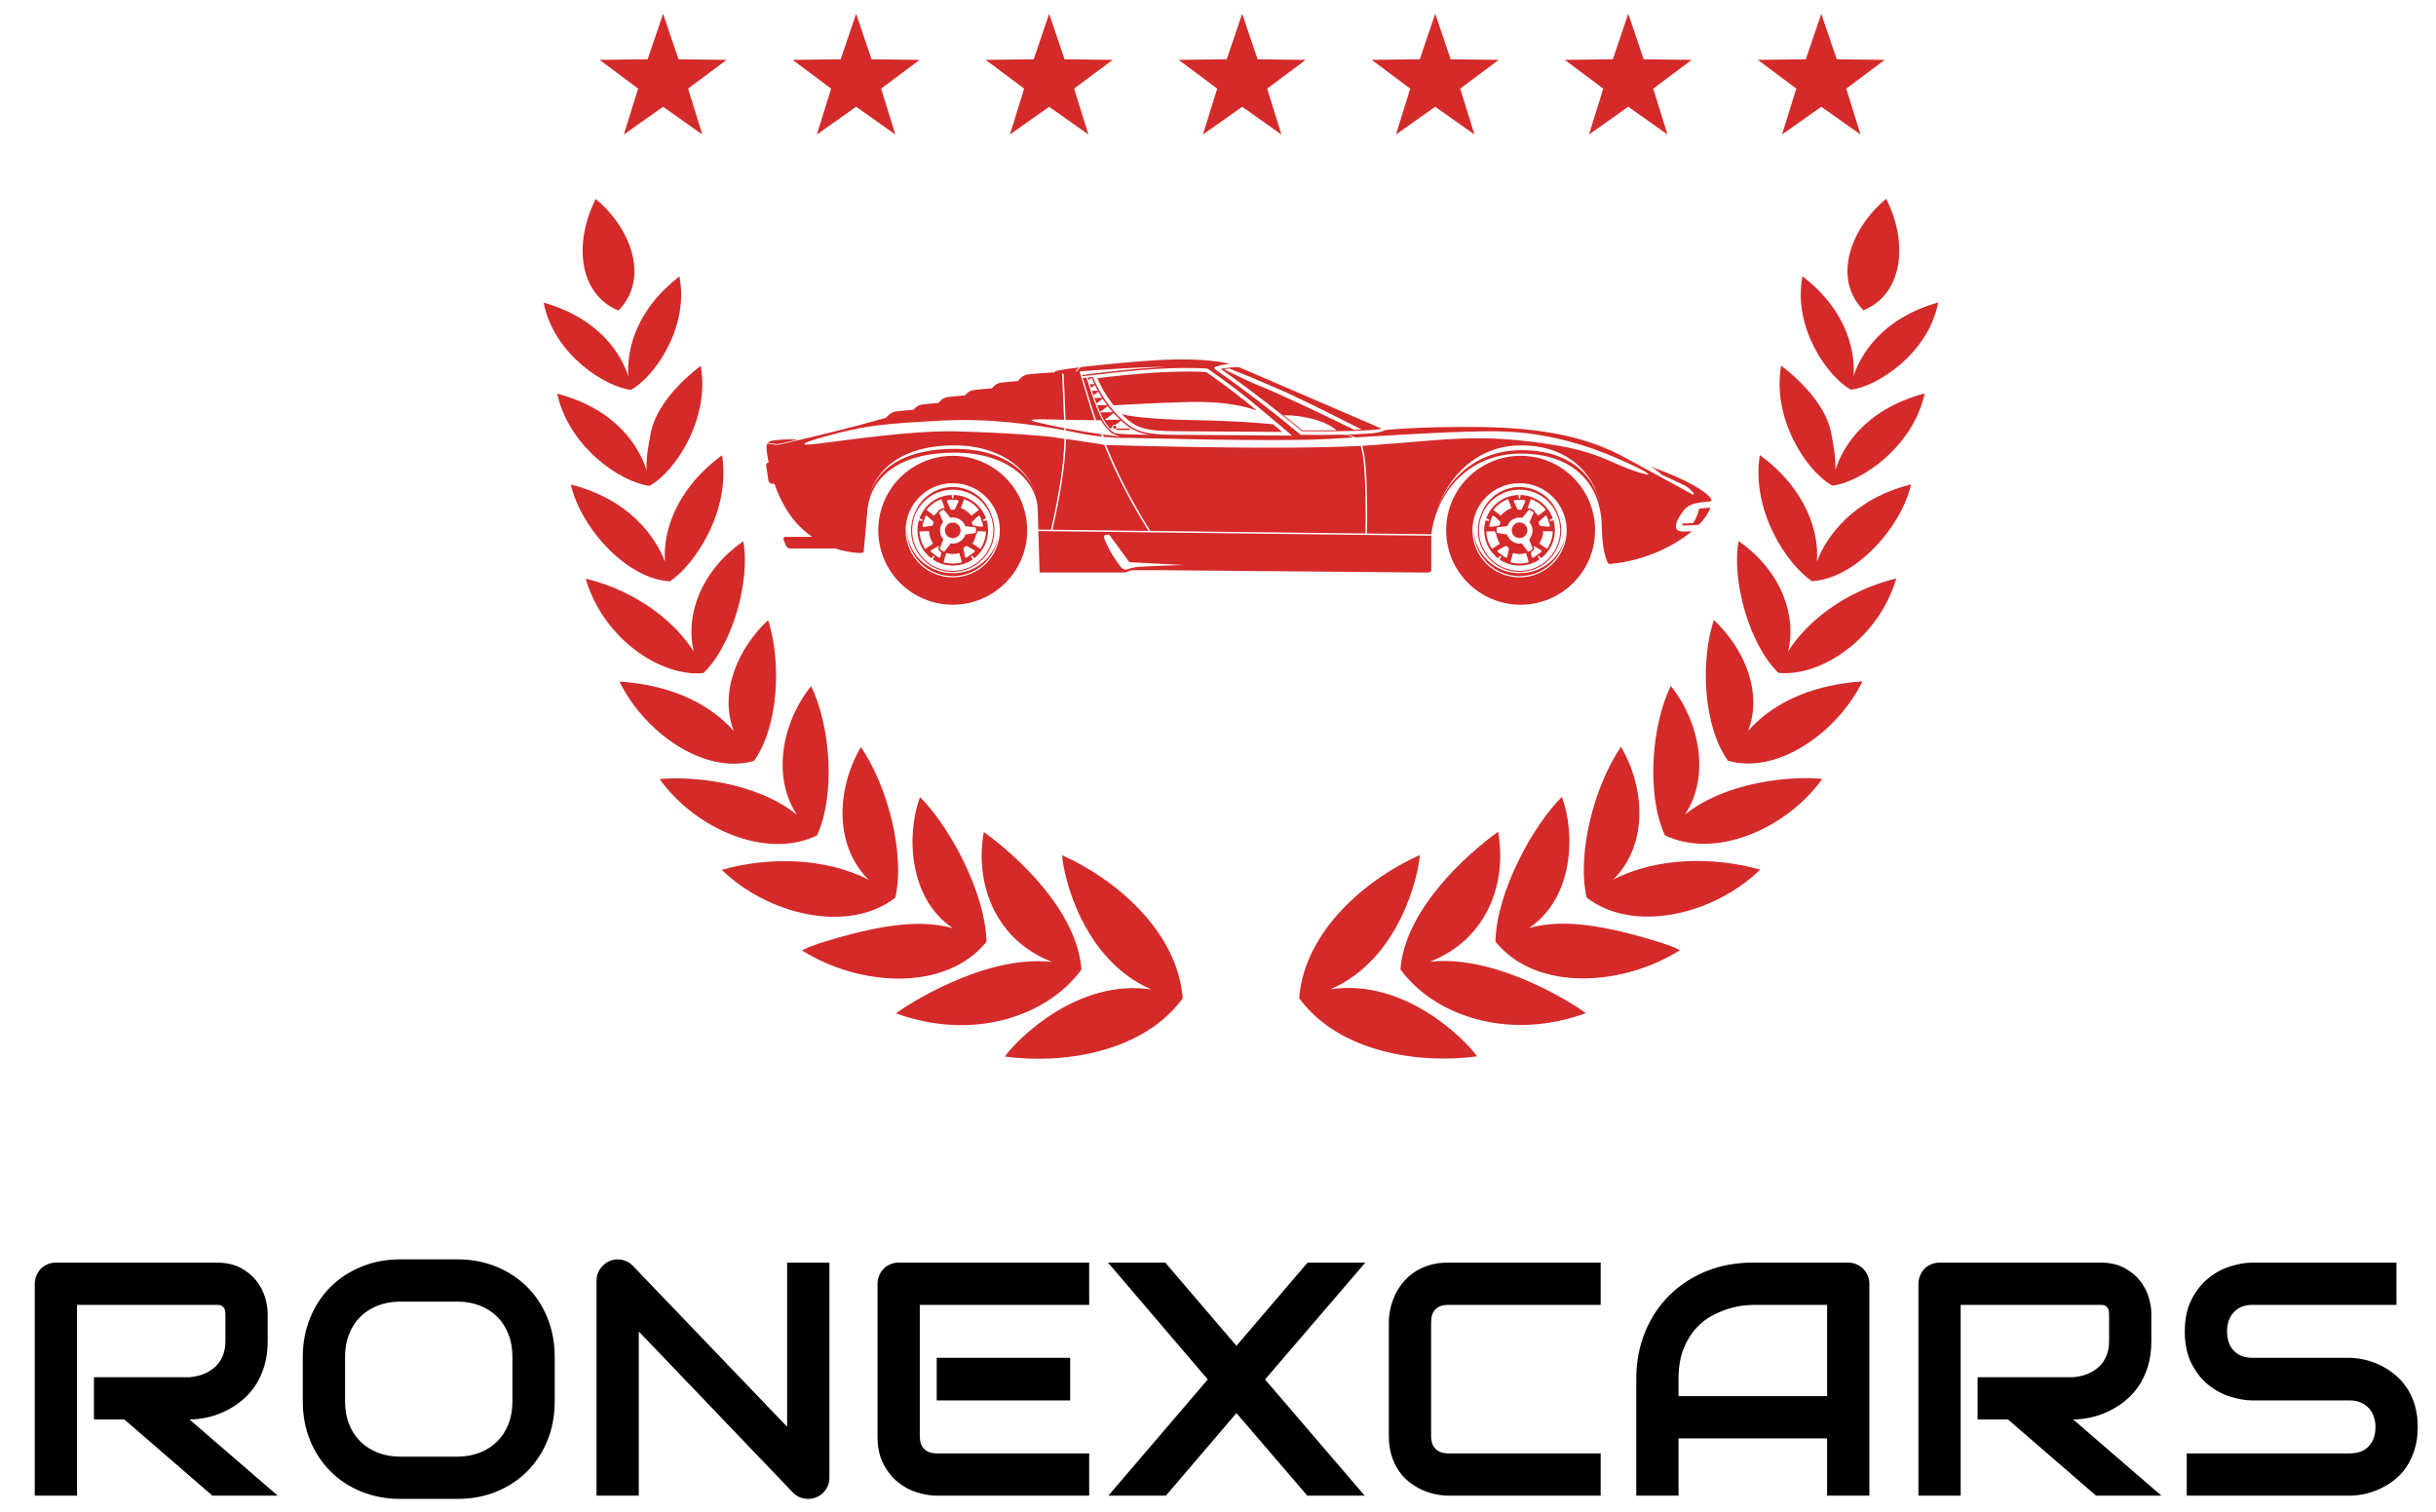
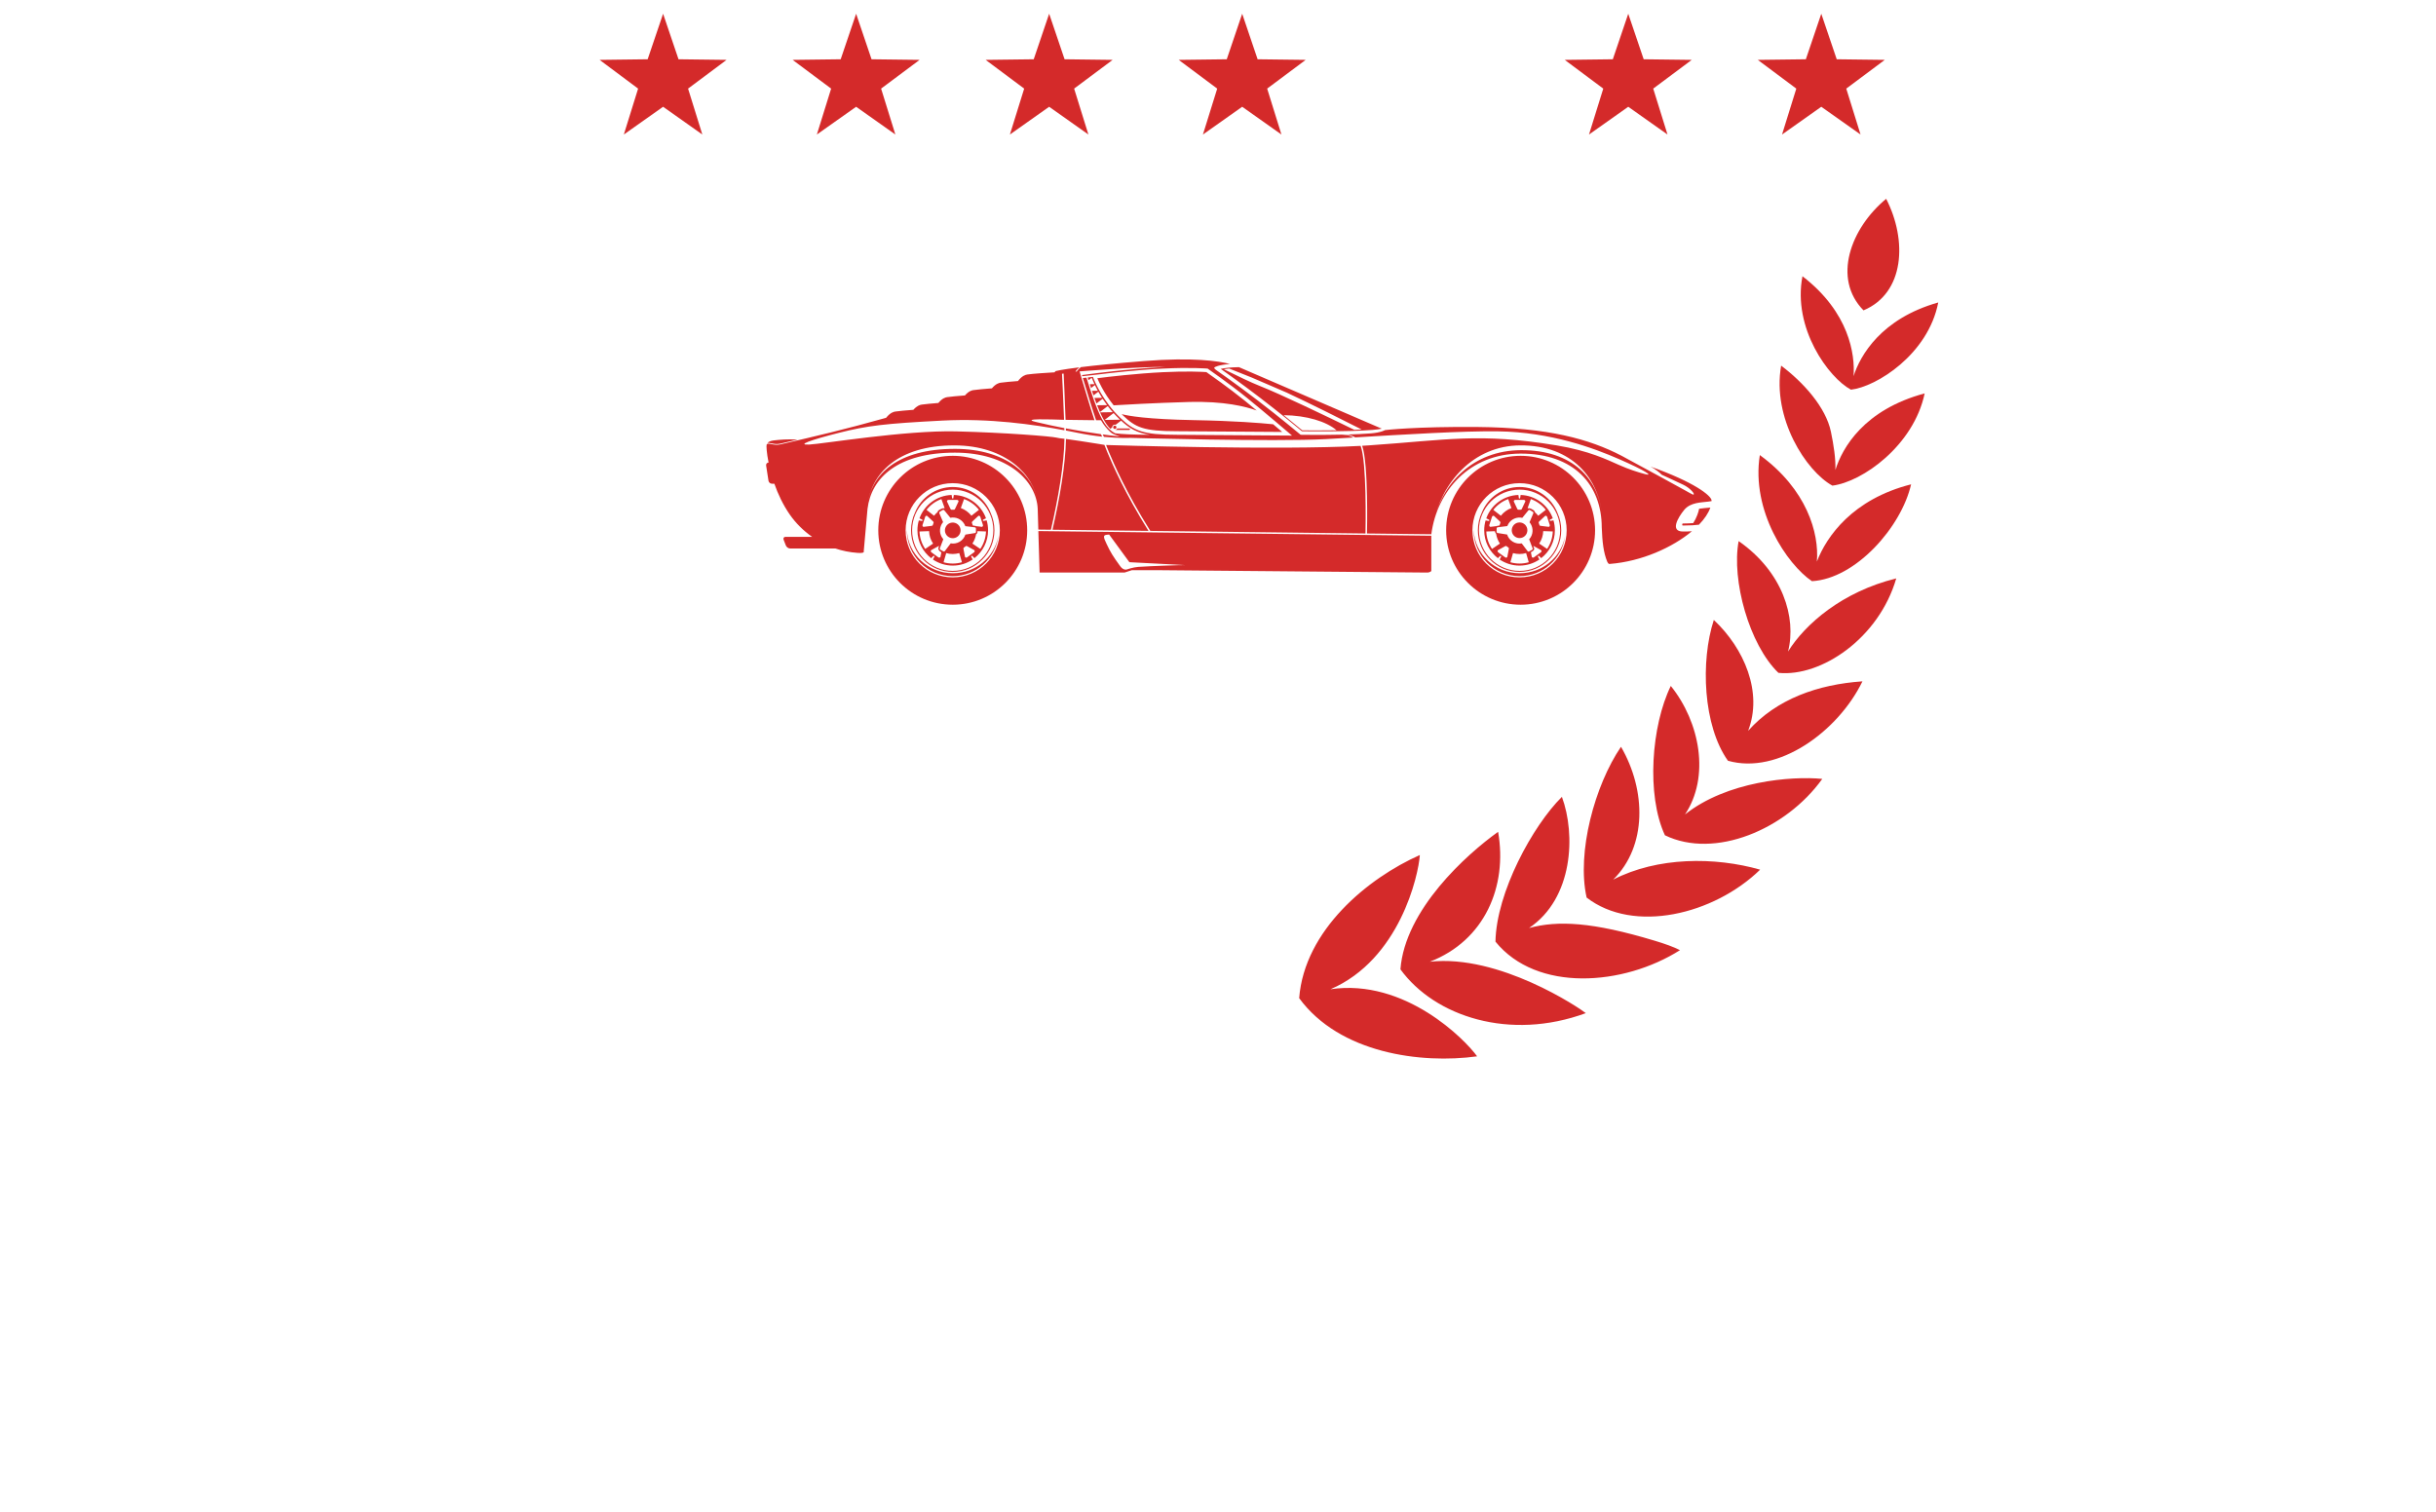
<svg xmlns="http://www.w3.org/2000/svg" viewBox="63.07 170.973 336.626 208.966">
  <g transform="matrix(1, 0, 0, 1, 58.483, 342.41)" opacity="1">
-     <path transform="translate(6,35.28)rotate(0)" d="M35.58-25.11L35.58-21.38L35.58-21.38Q35.58-19.38 35.08-17.81L35.08-17.81L35.08-17.81Q34.59-16.24 33.75-15.04L33.75-15.04L33.75-15.04Q32.91-13.84 31.80-12.98L31.80-12.98L31.80-12.98Q30.70-12.13 29.50-11.58L29.50-11.58L29.50-11.58Q28.30-11.03 27.08-10.78L27.08-10.78L27.08-10.78Q25.85-10.53 24.77-10.53L24.77-10.53L36.97 0L27.94 0L15.77-10.53L11.57-10.53L11.57-16.37L24.77-16.37L24.77-16.37Q25.88-16.46 26.78-16.83L26.78-16.83L26.78-16.83Q27.69-17.21 28.36-17.83L28.36-17.83L28.36-17.83Q29.02-18.46 29.38-19.35L29.38-19.35L29.38-19.35Q29.74-20.24 29.74-21.38L29.74-21.38L29.74-25.07L29.74-25.07Q29.74-25.56 29.61-25.82L29.61-25.82L29.61-25.82Q29.49-26.08 29.30-26.20L29.30-26.20L29.30-26.20Q29.11-26.32 28.90-26.35L28.90-26.35L28.90-26.35Q28.68-26.37 28.50-26.37L28.50-26.37L9.23-26.37L9.23 0L3.39 0L3.39-29.27L3.39-29.27Q3.39-29.87 3.62-30.41L3.62-30.41L3.62-30.41Q3.84-30.95 4.23-31.36L4.23-31.36L4.23-31.36Q4.63-31.76 5.17-31.98L5.17-31.98L5.17-31.98Q5.71-32.21 6.33-32.21L6.33-32.21L28.50-32.21L28.50-32.21Q30.46-32.21 31.80-31.50L31.80-31.50L31.80-31.50Q33.15-30.79 33.99-29.73L33.99-29.73L33.99-29.73Q34.84-28.66 35.21-27.42L35.21-27.42L35.21-27.42Q35.58-26.19 35.58-25.11L35.58-25.11ZM75.24-19.18L75.24-13.03L75.24-13.03Q75.24-10.08 74.23-7.61L74.23-7.61L74.23-7.61Q73.22-5.14 71.43-3.35L71.43-3.35L71.43-3.35Q69.63-1.55 67.17-0.55L67.17-0.55L67.17-0.55Q64.71 0.45 61.81 0.45L61.81 0.45L53.91 0.45L53.91 0.45Q51.01 0.45 48.54-0.55L48.54-0.55L48.54-0.55Q46.07-1.55 44.27-3.35L44.27-3.35L44.27-3.35Q42.47-5.14 41.45-7.61L41.45-7.61L41.45-7.61Q40.43-10.08 40.43-13.03L40.43-13.03L40.43-19.18L40.43-19.18Q40.43-22.10 41.45-24.58L41.45-24.58L41.45-24.58Q42.47-27.07 44.27-28.85L44.27-28.85L44.27-28.85Q46.07-30.64 48.54-31.65L48.54-31.65L48.54-31.65Q51.01-32.66 53.91-32.66L53.91-32.66L61.81-32.66L61.81-32.66Q64.71-32.66 67.17-31.65L67.17-31.65L67.17-31.65Q69.63-30.64 71.43-28.85L71.43-28.85L71.43-28.85Q73.22-27.07 74.23-24.58L74.23-24.58L74.23-24.58Q75.24-22.10 75.24-19.18L75.24-19.18ZM69.40-13.03L69.40-19.18L69.40-19.18Q69.40-20.91 68.85-22.31L68.85-22.31L68.85-22.31Q68.30-23.72 67.30-24.72L67.30-24.72L67.30-24.72Q66.30-25.72 64.90-26.27L64.90-26.27L64.90-26.27Q63.50-26.82 61.81-26.82L61.81-26.82L53.91-26.82L53.91-26.82Q52.20-26.82 50.80-26.27L50.80-26.27L50.80-26.27Q49.39-25.72 48.38-24.72L48.38-24.72L48.38-24.72Q47.37-23.72 46.82-22.31L46.82-22.31L46.82-22.31Q46.27-20.91 46.27-19.18L46.27-19.18L46.27-13.03L46.27-13.03Q46.27-11.30 46.82-9.89L46.82-9.89L46.82-9.89Q47.37-8.49 48.38-7.49L48.38-7.49L48.38-7.49Q49.39-6.49 50.80-5.94L50.80-5.94L50.80-5.94Q52.20-5.39 53.91-5.39L53.91-5.39L61.77-5.39L61.77-5.39Q63.47-5.39 64.88-5.94L64.88-5.94L64.88-5.94Q66.28-6.49 67.29-7.49L67.29-7.49L67.29-7.49Q68.30-8.49 68.85-9.89L68.85-9.89L68.85-9.89Q69.40-11.30 69.40-13.03L69.40-13.03ZM113.20-32.21L113.20-2.49L113.20-2.49Q113.20-1.86 112.97-1.33L112.97-1.33L112.97-1.33Q112.73-0.79 112.34-0.39L112.34-0.39L112.34-0.39Q111.95 0 111.41 0.22L111.41 0.22L111.41 0.22Q110.87 0.45 110.26 0.45L110.26 0.45L110.26 0.45Q109.72 0.45 109.17 0.25L109.17 0.25L109.17 0.25Q108.62 0.04 108.19-0.40L108.19-0.40L86.86-22.69L86.86 0L81.02 0L81.02-29.72L81.02-29.72Q81.02-30.61 81.52-31.34L81.52-31.34L81.52-31.34Q82.03-32.07 82.81-32.43L82.81-32.43L82.81-32.43Q83.64-32.77 84.52-32.60L84.52-32.60L84.52-32.60Q85.40-32.43 86.03-31.78L86.03-31.78L107.36-9.52L107.36-32.21L113.20-32.21ZM146.47-19.05L146.47-13.16L128.03-13.16L128.03-19.05L146.47-19.05ZM149.10-5.84L149.10 0L128.03 0L128.03 0Q126.81 0 125.38-0.43L125.38-0.43L125.38-0.43Q123.94-0.85 122.72-1.83L122.72-1.83L122.72-1.83Q121.49-2.81 120.67-4.37L120.67-4.37L120.67-4.37Q119.85-5.93 119.85-8.20L119.85-8.20L119.85-29.27L119.85-29.27Q119.85-29.87 120.08-30.41L120.08-30.41L120.08-30.41Q120.30-30.95 120.69-31.36L120.69-31.36L120.69-31.36Q121.09-31.76 121.63-31.98L121.63-31.98L121.63-31.98Q122.17-32.21 122.79-32.21L122.79-32.21L149.10-32.21L149.10-26.37L125.69-26.37L125.69-8.20L125.69-8.20Q125.69-7.05 126.30-6.45L126.30-6.45L126.30-6.45Q126.90-5.84 128.07-5.84L128.07-5.84L149.10-5.84ZM159.61-32.21L169.45-20.71L179.28-32.21L187.26-32.21L173.40-16.06L187.17 0L179.24 0L169.45-11.41L159.70 0L151.75 0L165.49-16.06L151.70-32.21L159.61-32.21ZM219.78-5.84L219.78 0L198.71 0L198.71 0Q197.90 0 196.97-0.19L196.97-0.19L196.97-0.19Q196.04-0.38 195.13-0.79L195.13-0.79L195.13-0.79Q194.22-1.19 193.39-1.83L193.39-1.83L193.39-1.83Q192.56-2.47 191.92-3.38L191.92-3.38L191.92-3.38Q191.28-4.29 190.90-5.49L190.90-5.49L190.90-5.49Q190.51-6.69 190.51-8.20L190.51-8.20L190.51-24.01L190.51-24.01Q190.51-24.82 190.70-25.75L190.70-25.75L190.70-25.75Q190.90-26.68 191.30-27.59L191.30-27.59L191.30-27.59Q191.70-28.50 192.36-29.33L192.36-29.33L192.36-29.33Q193.01-30.17 193.92-30.81L193.92-30.81L193.92-30.81Q194.83-31.45 196.02-31.83L196.02-31.83L196.02-31.83Q197.21-32.21 198.71-32.21L198.71-32.21L219.78-32.21L219.78-26.37L198.71-26.37L198.71-26.37Q197.57-26.37 196.96-25.76L196.96-25.76L196.96-25.76Q196.35-25.16 196.35-23.97L196.35-23.97L196.35-8.20L196.35-8.20Q196.35-7.08 196.97-6.46L196.97-6.46L196.97-6.46Q197.59-5.84 198.71-5.84L198.71-5.84L219.78-5.84ZM256.91-29.27L256.91 0L251.07 0L251.07-7.91L230.54-7.91L230.54 0L224.70 0L224.70-16.10L224.70-16.10Q224.70-19.63 225.91-22.60L225.91-22.60L225.91-22.60Q227.13-25.56 229.28-27.69L229.28-27.69L229.28-27.69Q231.44-29.83 234.38-31.02L234.38-31.02L234.38-31.02Q237.32-32.21 240.80-32.21L240.80-32.21L253.97-32.21L253.97-32.21Q254.57-32.21 255.11-31.98L255.11-31.98L255.11-31.98Q255.65-31.76 256.05-31.36L256.05-31.36L256.05-31.36Q256.46-30.95 256.68-30.41L256.68-30.41L256.68-30.41Q256.91-29.87 256.91-29.27L256.91-29.27ZM230.54-16.10L230.54-13.75L251.07-13.75L251.07-26.37L240.80-26.37L240.80-26.37Q240.53-26.37 239.67-26.29L239.67-26.29L239.67-26.29Q238.80-26.21 237.67-25.90L237.67-25.90L237.67-25.90Q236.54-25.58 235.28-24.93L235.28-24.93L235.28-24.93Q234.02-24.28 232.96-23.13L232.96-23.13L232.96-23.13Q231.91-21.99 231.22-20.27L231.22-20.27L231.22-20.27Q230.54-18.55 230.54-16.10L230.54-16.10ZM295.88-25.11L295.88-21.38L295.88-21.38Q295.88-19.38 295.38-17.81L295.38-17.81L295.38-17.81Q294.89-16.24 294.05-15.04L294.05-15.04L294.05-15.04Q293.21-13.84 292.10-12.98L292.10-12.98L292.10-12.98Q291.00-12.13 289.80-11.58L289.80-11.58L289.80-11.58Q288.60-11.03 287.38-10.78L287.38-10.78L287.38-10.78Q286.15-10.53 285.07-10.53L285.07-10.53L297.27 0L288.24 0L276.07-10.53L271.87-10.53L271.87-16.37L285.07-16.37L285.07-16.37Q286.17-16.46 287.08-16.83L287.08-16.83L287.08-16.83Q287.99-17.21 288.66-17.83L288.66-17.83L288.66-17.83Q289.32-18.46 289.68-19.35L289.68-19.35L289.68-19.35Q290.04-20.24 290.04-21.38L290.04-21.38L290.04-25.07L290.04-25.07Q290.04-25.56 289.91-25.82L289.91-25.82L289.91-25.82Q289.79-26.08 289.60-26.20L289.60-26.20L289.60-26.20Q289.41-26.32 289.20-26.35L289.20-26.35L289.20-26.35Q288.98-26.37 288.80-26.37L288.80-26.37L269.53-26.37L269.53 0L263.69 0L263.69-29.27L263.69-29.27Q263.69-29.87 263.92-30.41L263.92-30.41L263.92-30.41Q264.14-30.95 264.53-31.36L264.53-31.36L264.53-31.36Q264.93-31.76 265.47-31.98L265.47-31.98L265.47-31.98Q266.00-32.21 266.63-32.21L266.63-32.21L288.80-32.21L288.80-32.21Q290.76-32.21 292.10-31.50L292.10-31.50L292.10-31.50Q293.45-30.79 294.29-29.73L294.29-29.73L294.29-29.73Q295.14-28.66 295.51-27.42L295.51-27.42L295.51-27.42Q295.88-26.19 295.88-25.11L295.88-25.11ZM332.69-9.48L332.69-9.48L332.69-9.48Q332.69-7.75 332.25-6.37L332.25-6.37L332.25-6.37Q331.82-4.99 331.10-3.93L331.10-3.93L331.10-3.93Q330.38-2.88 329.41-2.13L329.41-2.13L329.41-2.13Q328.45-1.39 327.41-0.92L327.41-0.92L327.41-0.92Q326.38-0.45 325.31-0.22L325.31-0.22L325.31-0.22Q324.25 0 323.30 0L323.30 0L300.77 0L300.77-5.84L323.30-5.84L323.30-5.84Q324.99-5.84 325.92-6.83L325.92-6.83L325.92-6.83Q326.85-7.82 326.85-9.48L326.85-9.48L326.85-9.48Q326.85-10.29 326.60-10.96L326.60-10.96L326.60-10.96Q326.36-11.63 325.90-12.13L325.90-12.13L325.90-12.13Q325.44-12.62 324.77-12.89L324.77-12.89L324.77-12.89Q324.11-13.16 323.30-13.16L323.30-13.16L309.87-13.16L309.87-13.16Q308.46-13.16 306.82-13.67L306.82-13.67L306.82-13.67Q305.18-14.17 303.77-15.30L303.77-15.30L303.77-15.30Q302.37-16.42 301.44-18.24L301.44-18.24L301.44-18.24Q300.50-20.06 300.50-22.69L300.50-22.69L300.50-22.69Q300.50-25.31 301.44-27.12L301.44-27.12L301.44-27.12Q302.37-28.93 303.77-30.06L303.77-30.06L303.77-30.06Q305.18-31.20 306.82-31.70L306.82-31.70L306.82-31.70Q308.46-32.21 309.87-32.21L309.87-32.21L329.75-32.21L329.75-26.37L309.87-26.37L309.87-26.37Q308.21-26.37 307.28-25.36L307.28-25.36L307.28-25.36Q306.34-24.35 306.34-22.69L306.34-22.69L306.34-22.69Q306.34-21.00 307.28-20.02L307.28-20.02L307.28-20.02Q308.21-19.05 309.87-19.05L309.87-19.05L323.30-19.05L323.35-19.05L323.35-19.05Q324.29-19.02 325.35-18.79L325.35-18.79L325.35-18.79Q326.40-18.55 327.45-18.06L327.45-18.06L327.45-18.06Q328.49-17.56 329.43-16.81L329.43-16.81L329.43-16.81Q330.38-16.06 331.11-15.00L331.11-15.00L331.11-15.00Q331.84-13.95 332.26-12.58L332.26-12.58L332.26-12.58Q332.69-11.21 332.69-9.48Z" fill="#000000" />
-   </g>
+     </g>
  <g transform="matrix(0.862, -0.314, 0.314, 0.862, 126.839, 205.237)" opacity="1">
-     <path fill="#D42A2A" d="M38.519,125.293c2.417-7.025,0.695-18.34-1.938-23.92c-3.9,4.59-6.846,13.771-2.114,20.26 c-3.69-2.594-8.698-4.127-18.392-4.676c-1.63-0.098-3.076-0.104-4.112,0.029C18.112,124.965,30.055,130.374,38.519,125.293z M27.889,114.355c3.753-5.856,4.641-16.336,2.91-23.118c-5.821,4.857-8.83,12.735-5.742,19.211 c-5.111-5.533-13.208-8.48-20.286-8.988C9.009,110.234,19.363,117.073,27.889,114.355z M20.021,101.499 c4.728-4.746,7.567-14.804,6.868-21.442c-6.017,3.634-10.252,10.836-8.638,17.464C14.04,90.651,5.187,86.57,0.656,85.407 C3.197,94.481,11.744,102.356,20.021,101.499z M14.942,87.702c5.331-3.67,9.039-12.675,9.26-19.205 c-5.803,2.483-10.691,7.729-10.572,13.927C11.243,76.445,6.144,72.258,0,69.526C0.857,77.863,7.076,87.133,14.942,87.702z M12.33,72.657c5.571-2.471,11.445-10.698,12.425-16.6C16.951,58.122,12.59,63.876,12.07,69.14 C11.066,64.386,7.5,57.894,0.525,53.213C-0.106,62.596,6.071,71.07,12.33,72.657z M12.313,57.951 c4.389-1.084,12.268-6.832,13.878-15.162c-8.425,2.435-12.429,7.971-13.563,12.129c-0.08-4.062-1.836-10.669-9.354-15.787 C2.45,45.669,6.237,55.345,12.313,57.951z M14.348,43.373c4.491-0.703,12.041-6.435,13.438-14.343 c-3.992,1.213-8.469,3.579-10.453,6.791c-1.098,1.775-2.08,3.57-2.603,5.177c0.157-3.508-0.945-10.012-8.687-15.438 C4.908,33.509,10.299,41.306,14.348,43.373z M16.668,28.832c3.787-0.541,11.453-5.679,12.712-13.56 c-8.5,2.703-11.492,8.365-12.386,11.515c0.134-3.272-0.947-9.584-8.184-14.799C7.553,19.87,13.238,27.139,16.668,28.832z M53.687,116.932c-0.856,2.941-2.526,15.816,5.723,23.604c-9.976-5.402-21.683,0.205-24.209,1.94 c7.525,3.976,19.611,6.672,28.186,0.937C66.153,133.478,59.813,122.836,53.687,116.932z M43.806,109.611 c-4.158,7.231-3.71,16.08,2.965,21.911c-9.447-4.684-23.604-1.158-24.726-0.766c9.312,7.873,21.183,8.277,28.494,3.359 C52.98,125.446,47.113,114.434,43.806,109.611z M18.979,16.958C25.077,14.061,25.032,5.979,21.526,0 C16.371,4.772,14.039,12.388,18.979,16.958z" class="color c1" />
-   </g>
+     </g>
  <g transform="matrix(-0.862, -0.314, -0.314, 0.862, 342.27, 205.211)" opacity="1">
    <path fill="#D42A2A" d="M38.519,125.293c2.417-7.025,0.695-18.34-1.938-23.92c-3.9,4.59-6.846,13.771-2.114,20.26 c-3.69-2.594-8.698-4.127-18.392-4.676c-1.63-0.098-3.076-0.104-4.112,0.029C18.112,124.965,30.055,130.374,38.519,125.293z M27.889,114.355c3.753-5.856,4.641-16.336,2.91-23.118c-5.821,4.857-8.83,12.735-5.742,19.211 c-5.111-5.533-13.208-8.48-20.286-8.988C9.009,110.234,19.363,117.073,27.889,114.355z M20.021,101.499 c4.728-4.746,7.567-14.804,6.868-21.442c-6.017,3.634-10.252,10.836-8.638,17.464C14.04,90.651,5.187,86.57,0.656,85.407 C3.197,94.481,11.744,102.356,20.021,101.499z M14.942,87.702c5.331-3.67,9.039-12.675,9.26-19.205 c-5.803,2.483-10.691,7.729-10.572,13.927C11.243,76.445,6.144,72.258,0,69.526C0.857,77.863,7.076,87.133,14.942,87.702z M12.33,72.657c5.571-2.471,11.445-10.698,12.425-16.6C16.951,58.122,12.59,63.876,12.07,69.14 C11.066,64.386,7.5,57.894,0.525,53.213C-0.106,62.596,6.071,71.07,12.33,72.657z M12.313,57.951 c4.389-1.084,12.268-6.832,13.878-15.162c-8.425,2.435-12.429,7.971-13.563,12.129c-0.08-4.062-1.836-10.669-9.354-15.787 C2.45,45.669,6.237,55.345,12.313,57.951z M14.348,43.373c4.491-0.703,12.041-6.435,13.438-14.343 c-3.992,1.213-8.469,3.579-10.453,6.791c-1.098,1.775-2.08,3.57-2.603,5.177c0.157-3.508-0.945-10.012-8.687-15.438 C4.908,33.509,10.299,41.306,14.348,43.373z M16.668,28.832c3.787-0.541,11.453-5.679,12.712-13.56 c-8.5,2.703-11.492,8.365-12.386,11.515c0.134-3.272-0.947-9.584-8.184-14.799C7.553,19.87,13.238,27.139,16.668,28.832z M53.687,116.932c-0.856,2.941-2.526,15.816,5.723,23.604c-9.976-5.402-21.683,0.205-24.209,1.94 c7.525,3.976,19.611,6.672,28.186,0.937C66.153,133.478,59.813,122.836,53.687,116.932z M43.806,109.611 c-4.158,7.231-3.71,16.08,2.965,21.911c-9.447-4.684-23.604-1.158-24.726-0.766c9.312,7.873,21.183,8.277,28.494,3.359 C52.98,125.446,47.113,114.434,43.806,109.611z M18.979,16.958C25.077,14.061,25.032,5.979,21.526,0 C16.371,4.772,14.039,12.388,18.979,16.958z" class="color c1" />
  </g>
  <g transform="matrix(-1.329, 0, 0, 1.329, 299.591, 220.647)" opacity="1">
    <path transform="translate(-0.738,-41.415)" d="M71.9,59.185c0,-4.275 3.466,-7.743 7.742,-7.743c4.277,0 7.742,3.468 7.742,7.743c0,4.275 -3.465,7.742 -7.742,7.742c-4.276,0 -7.742,-3.467 -7.742,-7.742zM74.744,59.185c0,2.706 2.193,4.897 4.898,4.897c2.704,0 4.899,-2.191 4.899,-4.897c0,-2.707 -2.195,-4.898 -4.899,-4.898c-2.704,-0.001 -4.898,2.191 -4.898,4.898zM84.412,59.185c0,2.634 -2.135,4.769 -4.77,4.769c-2.414,0 -4.409,-1.793 -4.726,-4.121c0.41,2.174 2.361,3.818 4.707,3.818c2.575,0 4.674,-1.981 4.784,-4.466zM83.564,57.339c0.264,0.56 0.412,1.186 0.412,1.846c0,2.393 -1.941,4.333 -4.334,4.333c-2.394,0 -4.333,-1.94 -4.333,-4.333c0,-0.634 0.136,-1.233 0.378,-1.775c0.606,-1.592 2.148,-2.724 3.953,-2.724c1.777,0 3.298,1.096 3.924,2.653zM79.643,54.959c-2.334,0 -4.224,1.893 -4.224,4.226c0,2.333 1.89,4.224 4.224,4.224c2.334,0 4.225,-1.891 4.225,-4.224c0,-2.333 -1.891,-4.226 -4.225,-4.226zM77.377,59.483l0.95,0.152c0.097,0.298 0.299,0.563 0.588,0.738c0.293,0.176 0.627,0.229 0.939,0.172l0.576,0.763c0.044,0.075 0.123,0.109 0.181,0.076l0.322,-0.18c0.06,-0.033 0.072,-0.117 0.033,-0.192l-0.344,-0.896c0.057,-0.063 0.106,-0.132 0.151,-0.206c0.308,-0.512 0.237,-1.143 -0.128,-1.574l0.373,-0.881c0.045,-0.073 0.032,-0.159 -0.024,-0.194l-0.315,-0.188c-0.058,-0.034 -0.142,-0.004 -0.184,0.068l-0.605,0.744c-0.549,-0.113 -1.134,0.123 -1.438,0.631c-0.048,0.076 -0.086,0.158 -0.115,0.24l-0.95,0.117c-0.085,-0.001 -0.154,0.051 -0.154,0.117l-0.007,0.37c0,0.067 0.066,0.122 0.151,0.123zM82.104,59.274c-0.016,0.468 -0.166,0.917 -0.42,1.295l0.821,0.557c0.36,-0.532 0.569,-1.159 0.593,-1.815zM79.038,56.182l0.333,0.71c0.045,0.108 0.07,0.156 0.154,0.156h0.233c0.085,0 0.109,-0.048 0.154,-0.156l0.331,-0.71c0,-0.085 -0.067,-0.153 -0.155,-0.153h-0.895c-0.085,-0.001 -0.155,0.068 -0.155,0.153zM76.602,58.829l0.622,-0.075c0.041,-0.021 0.092,-0.034 0.153,-0.037l0.155,-0.019c0.021,-0.014 0.032,-0.034 0.042,-0.064l0.072,-0.221c0.027,-0.081 -0.012,-0.119 -0.099,-0.195l-0.574,-0.535c-0.083,-0.026 -0.17,0.019 -0.196,0.1l-0.275,0.852c-0.028,0.081 0.018,0.17 0.1,0.194zM78.366,61.967l0.148,-0.769c0.027,-0.114 0.036,-0.167 -0.034,-0.218l-0.188,-0.137c-0.068,-0.051 -0.115,-0.025 -0.217,0.035l-0.686,0.38c-0.05,0.07 -0.034,0.168 0.034,0.217l0.725,0.526c0.069,0.052 0.165,0.037 0.218,-0.034zM81.896,61.259l-0.687,-0.38c-0.066,-0.039 -0.108,-0.063 -0.151,-0.062l0.051,0.132c0.104,0.208 -0.069,0.426 -0.285,0.529l0.097,0.488c0.052,0.071 0.148,0.086 0.217,0.035l0.724,-0.526c0.068,-0.048 0.082,-0.146 0.034,-0.216zM82.312,57.683l-0.574,0.535c-0.089,0.076 -0.126,0.114 -0.1,0.195l0.073,0.221c0.024,0.082 0.08,0.091 0.195,0.101l0.778,0.095c0.081,-0.024 0.126,-0.113 0.1,-0.195l-0.277,-0.851c-0.025,-0.083 -0.113,-0.128 -0.195,-0.101zM80.485,56.873l0.068,0.027c0.083,-0.021 0.192,0.006 0.349,0.088c0.223,0.107 0.312,0.205 0.32,0.312c0.135,0.112 0.256,0.237 0.363,0.374l0.783,-0.61c-0.394,-0.506 -0.929,-0.9 -1.545,-1.123zM77.699,57.673c0.289,-0.367 0.674,-0.643 1.104,-0.8l-0.338,-0.934c-0.604,0.221 -1.144,0.604 -1.548,1.121zM77.6,60.567c-0.2,-0.295 -0.329,-0.628 -0.387,-0.973c-0.081,-0.047 -0.144,-0.125 -0.142,-0.236c0,-0.027 0,-0.053 -0.001,-0.082l-0.884,0.031c0.023,0.64 0.223,1.272 0.59,1.816zM80.321,61.558c-0.449,0.129 -0.921,0.125 -1.359,-0.002l-0.276,0.955c0.617,0.178 1.281,0.183 1.91,0.002zM75.968,59.185c0,-0.358 0.052,-0.703 0.146,-1.031l0.206,0.036c0.108,0.021 0.159,0.029 0.167,0.004l0.022,-0.069c0.008,-0.025 -0.037,-0.047 -0.138,-0.095l-0.188,-0.091c0.499,-1.383 1.806,-2.381 3.346,-2.426l0.032,0.204c0.013,0.111 0.021,0.16 0.048,0.16h0.072c0.026,0 0.032,-0.049 0.048,-0.16l0.03,-0.204c1.542,0.047 2.845,1.048 3.342,2.432l-0.187,0.09c-0.103,0.048 -0.146,0.071 -0.139,0.097l0.023,0.069c0.008,0.026 0.059,0.018 0.167,-0.004l0.203,-0.035c0.095,0.324 0.146,0.668 0.146,1.023c0,1.181 -0.56,2.234 -1.427,2.904l-0.144,-0.147c-0.076,-0.082 -0.111,-0.116 -0.134,-0.102l-0.058,0.043c-0.022,0.016 0.001,0.061 0.055,0.159l0.097,0.183c-0.59,0.399 -1.299,0.633 -2.063,0.633c-0.768,0 -1.479,-0.234 -2.069,-0.636l0.098,-0.184c0.054,-0.099 0.076,-0.144 0.054,-0.158l-0.058,-0.043c-0.021,-0.017 -0.058,0.019 -0.135,0.101l-0.144,0.146c-0.862,-0.67 -1.418,-1.721 -1.418,-2.899zM79.258,58.477c0.397,-0.211 0.891,-0.06 1.101,0.337c0.211,0.396 0.061,0.889 -0.337,1.1c-0.396,0.211 -0.889,0.062 -1.102,-0.336c-0.211,-0.398 -0.058,-0.89 0.338,-1.101zM12.853,59.185c0,-4.275 3.467,-7.743 7.743,-7.743c4.276,0 7.742,3.468 7.742,7.743c0,4.275 -3.466,7.742 -7.742,7.742c-4.276,0 -7.743,-3.467 -7.743,-7.742zM15.807,59.185c0,2.706 2.192,4.897 4.898,4.897c2.705,0 4.9,-2.191 4.9,-4.897c0,-2.707 -2.195,-4.898 -4.9,-4.898c-2.705,-0.001 -4.898,2.191 -4.898,4.898zM25.475,59.185c0,2.634 -2.135,4.769 -4.77,4.769c-2.415,0 -4.409,-1.793 -4.725,-4.121c0.41,2.174 2.362,3.818 4.708,3.818c2.574,0 4.673,-1.981 4.782,-4.466zM16.751,57.409c0.606,-1.592 2.147,-2.724 3.952,-2.724c1.778,0 3.298,1.097 3.923,2.653c0.265,0.56 0.414,1.186 0.414,1.846c0,2.393 -1.941,4.333 -4.334,4.333c-2.393,0 -4.333,-1.94 -4.333,-4.333c-0.001,-0.633 0.135,-1.233 0.378,-1.775zM20.705,54.959c-2.333,0 -4.223,1.893 -4.223,4.226c0,2.333 1.89,4.224 4.223,4.224c2.333,0 4.223,-1.891 4.223,-4.224c0,-2.333 -1.889,-4.226 -4.223,-4.226zM17.032,59.185c0,-0.358 0.051,-0.703 0.146,-1.031l0.205,0.036c0.11,0.021 0.16,0.029 0.168,0.004l0.022,-0.069c0.008,-0.025 -0.036,-0.047 -0.137,-0.095l-0.186,-0.091c0.499,-1.383 1.803,-2.381 3.346,-2.426l0.03,0.204c0.014,0.111 0.022,0.16 0.047,0.16h0.074c0.026,0 0.033,-0.049 0.048,-0.16l0.03,-0.204c1.542,0.047 2.845,1.048 3.341,2.432l-0.187,0.09c-0.101,0.048 -0.146,0.071 -0.137,0.097l0.022,0.069c0.008,0.026 0.058,0.018 0.167,-0.004l0.206,-0.035c0.092,0.324 0.144,0.668 0.144,1.023c0,1.181 -0.56,2.234 -1.426,2.904l-0.144,-0.147c-0.076,-0.082 -0.111,-0.116 -0.133,-0.102l-0.059,0.043c-0.022,0.016 0.001,0.061 0.055,0.159l0.097,0.183c-0.588,0.399 -1.299,0.633 -2.064,0.633c-0.767,0 -1.479,-0.234 -2.068,-0.636l0.097,-0.184c0.053,-0.099 0.076,-0.144 0.054,-0.158l-0.058,-0.043c-0.023,-0.017 -0.058,0.019 -0.134,0.101l-0.143,0.146c-0.868,-0.67 -1.423,-1.721 -1.423,-2.899zM21.385,61.558c-0.448,0.129 -0.921,0.125 -1.361,-0.002l-0.275,0.955c0.618,0.178 1.28,0.183 1.911,0.002zM18.664,60.567c-0.263,-0.387 -0.405,-0.838 -0.42,-1.295l-0.992,0.035c0.021,0.64 0.221,1.272 0.587,1.816zM18.764,57.673c0.102,-0.13 0.215,-0.248 0.337,-0.354c0.015,-0.106 0.097,-0.206 0.278,-0.303c0.184,-0.106 0.303,-0.138 0.396,-0.108c0.03,-0.012 0.061,-0.023 0.092,-0.035l-0.338,-0.934c-0.604,0.221 -1.145,0.604 -1.549,1.121zM21.549,56.873c0.438,0.161 0.819,0.441 1.1,0.802l0.784,-0.61c-0.396,-0.506 -0.93,-0.9 -1.545,-1.123zM23.375,57.683l-0.573,0.535c-0.089,0.076 -0.126,0.114 -0.101,0.195l0.073,0.221c0.008,0.028 0.02,0.047 0.036,0.061l0.135,0.017c0.051,0.002 0.095,0.014 0.135,0.037l0.667,0.081c0.081,-0.024 0.126,-0.113 0.101,-0.195l-0.277,-0.851c-0.027,-0.083 -0.115,-0.128 -0.196,-0.101zM22.958,61.259l-0.686,-0.38c-0.101,-0.061 -0.147,-0.086 -0.217,-0.035l-0.188,0.137c-0.07,0.051 -0.062,0.105 -0.035,0.218l0.149,0.769c0.051,0.071 0.148,0.086 0.217,0.035l0.725,-0.526c0.07,-0.05 0.085,-0.148 0.035,-0.218zM19.429,61.967l0.098,-0.499c-0.204,-0.103 -0.441,-0.235 -0.303,-0.51l0.053,-0.141c-0.038,0.003 -0.079,0.025 -0.137,0.062l-0.685,0.38c-0.052,0.07 -0.035,0.168 0.033,0.217l0.725,0.526c0.068,0.051 0.165,0.036 0.216,-0.035zM17.664,58.829l0.778,-0.095c0.117,-0.01 0.17,-0.019 0.197,-0.101l0.071,-0.221c0.026,-0.081 -0.013,-0.119 -0.1,-0.195l-0.574,-0.535c-0.082,-0.026 -0.169,0.019 -0.196,0.1l-0.276,0.852c-0.027,0.082 0.018,0.171 0.1,0.195zM20.102,56.182l0.333,0.71c0.046,0.108 0.068,0.156 0.155,0.156h0.232c0.084,0 0.109,-0.048 0.154,-0.156l0.332,-0.71c0,-0.085 -0.068,-0.153 -0.155,-0.153h-0.895c-0.086,-0.001 -0.156,0.068 -0.156,0.153zM23.143,59.554c-0.056,0.366 -0.192,0.712 -0.396,1.016l0.823,0.557c0.359,-0.532 0.569,-1.159 0.591,-1.815l-0.89,-0.032c-0.016,0.108 -0.06,0.207 -0.128,0.274zM19.899,61.318l0.58,-0.768c0.309,0.054 0.637,0 0.927,-0.174c0.294,-0.176 0.497,-0.445 0.592,-0.748l0.947,-0.151c0.084,0 0.151,-0.057 0.15,-0.124l-0.006,-0.369c-0.002,-0.065 -0.072,-0.119 -0.155,-0.117l-0.954,-0.118c-0.029,-0.079 -0.065,-0.157 -0.11,-0.23c-0.307,-0.511 -0.897,-0.747 -1.449,-0.627l-0.604,-0.742c-0.044,-0.073 -0.125,-0.104 -0.182,-0.069l-0.316,0.19c-0.059,0.035 -0.069,0.12 -0.026,0.193l0.374,0.886c-0.359,0.43 -0.425,1.058 -0.12,1.564c0.046,0.078 0.1,0.148 0.158,0.212l-0.342,0.896c-0.041,0.074 -0.027,0.159 0.032,0.193l0.324,0.179c0.059,0.033 0.138,-0.002 0.18,-0.076zM19.892,59.185c0,-0.449 0.365,-0.814 0.813,-0.814c0.45,0 0.813,0.365 0.813,0.814c0,0.449 -0.363,0.812 -0.813,0.812c-0.448,0 -0.813,-0.363 -0.813,-0.812zM2.055,58.607c-0.581,-0.6 -0.991,-1.21 -1.187,-1.784l0.085,0.01c0.378,0.038 0.747,0.059 1.081,0.114c0.043,0.217 0.108,0.438 0.195,0.666c0.112,0.295 0.254,0.572 0.417,0.825c0.285,0.023 0.647,0.039 1.111,0.043c0.013,0.035 0.023,0.067 0.031,0.1c0,0 0.04,0.11 -0.068,0.11c-0.8,-0.003 -1.314,-0.037 -1.665,-0.084zM95.775,49.754c0.533,-0.024 1.053,-0.034 1.374,-0.009c0.952,0.072 1.521,0.074 1.757,0.366c-0.071,-0.018 -0.155,-0.01 -0.23,0.002c-0.385,0.061 -0.684,0.16 -1.089,0.064zM55.47,62.807c0.509,-0.009 3.531,0.093 4.891,0.187c0.535,0.038 1.172,0.262 1.172,0.262c0,0 0.35,0.14 0.691,-0.327c0.78,-1.074 1.017,-1.462 1.426,-2.333c0.305,-0.647 0.391,-0.885 0.019,-0.938c-0.371,-0.051 -0.294,-0.024 -0.294,-0.024l-2.1,2.871zM70.741,59.267l-0.131,4.315h-8.83l-0.767,-0.247h-2.715c0,0 -27.646,0.247 -27.974,0.247c-0.329,0 -0.442,-0.165 -0.442,-0.165v-3.664c4.883,-0.056 36.783,-0.437 40.859,-0.486zM63.7,50.317c-0.071,0.192 -0.166,0.429 -0.29,0.719c-0.527,1.247 -1.794,4.207 -4.31,8.214l-22.375,0.269c-0.017,-0.822 -0.131,-7.421 0.502,-9.089l0.009,-0.021c8.527,0.464 26.203,-0.085 26.203,-0.085zM69.271,59.129l-9.985,0.119c2.486,-3.973 3.742,-6.91 4.27,-8.15c0.135,-0.318 0.237,-0.578 0.315,-0.792c0.129,-0.024 0.627,-0.114 2.556,-0.409c0.686,-0.104 1.138,-0.169 1.443,-0.209c0.046,2.692 0.65,6.167 1.401,9.441zM67.882,48.59l-0.006,0.22c-0.433,0.083 -0.838,0.164 -1.217,0.241c-0.94,0.194 -1.803,0.319 -2.552,0.397l0.003,-0.019c0.006,-0.014 0.057,-0.102 0.13,-0.239c1.022,-0.142 2.273,-0.339 3.642,-0.6zM38.802,49.233c-0.366,0.012 -0.717,0.112 -1.013,0.294c-5.023,-0.298 -11.149,-0.681 -14.838,-0.631c-5.483,0.072 -9.975,1.743 -12.639,2.91c-2.667,1.166 -3.596,1.79 -2.652,1.536c0.805,-0.216 1.632,-0.476 2.745,-0.967c1.164,-0.517 3.069,-1.459 6.426,-2.015c8.11,-1.341 11.407,-0.561 19.531,-0.006c0.229,0.017 0.465,0.031 0.71,0.045c-0.34,0.93 -0.463,3.224 -0.504,5.274c-0.036,1.814 -0.007,3.458 0.001,3.846l-6.688,0.078c-0.615,-4.592 -4.04,-8.358 -9.238,-8.386c-5.633,-0.029 -8.474,3.274 -8.484,7.672c-0.057,1.475 -0.171,2.602 -0.574,3.575c-0.116,0.274 -0.253,0.227 -0.253,0.227c-3.343,-0.26 -6.555,-1.729 -8.549,-3.402c0.288,0.021 0.606,0.032 0.941,0.029c1.35,-0.01 0.523,-1.435 -0.135,-2.243c-0.66,-0.809 -1.813,-0.769 -2.498,-0.866c-0.126,-0.02 -0.244,-0.035 -0.353,-0.054v-0.051c0,-0.507 1.847,-1.946 6.349,-3.534c-0.13,0.064 -0.246,0.129 -0.34,0.191c-0.678,0.454 -0.821,0.652 -0.821,0.652c0,0 -1.613,0.736 -2.278,1.06c-0.666,0.326 -1.09,0.852 -1.062,0.95c0.028,0.1 -0.015,0.142 0.934,-0.397c0.712,-0.403 4.132,-2.261 6.584,-3.589c3.344,-1.735 7.607,-2.922 14.955,-2.989c6.438,-0.057 9.634,0.323 9.634,0.323c0,0 0.399,0.257 1.471,0.342c0.788,0.063 1.713,0.101 2.638,0.126zM20.571,50.854c4.922,0.025 8.252,3.402 9.116,7.659c-0.864,-4.262 -4.142,-8.13 -9.062,-8.156c-5.385,-0.028 -8.274,3.456 -8.519,7.588c0.243,-4.103 3.082,-7.121 8.465,-7.091zM62.242,47.685l1.608,0.025l-0.933,-0.712c-0.188,0.208 -0.388,0.414 -0.6,0.617zM79.415,50.719c5.933,0 8.692,2.608 9.091,5.835c-0.398,-3.227 -3.095,-6.196 -9.027,-6.196c-5.375,0 -8.342,3.123 -8.646,5.912c0.302,-2.766 3.209,-5.551 8.582,-5.551zM66.299,43.192l0.154,-0.53c0,0 -6.135,-0.499 -9.017,-0.464l0.389,0.017c3.535,0.176 7.513,0.718 7.513,0.718c0,0 0.633,0.082 0.865,0.112l-0.035,0.12c-0.2,-0.024 -0.66,-0.077 -1.662,-0.184c-1.225,-0.153 -4.027,-0.478 -6.688,-0.609c-2.954,-0.148 -4.679,0 -4.679,0c0,0 -2.176,1.501 -4.082,3.036c-1.685,1.358 -4.695,3.931 -4.695,3.931c0,0 11.061,-0.083 11.959,-0.083c3.567,0 4.466,-0.401 5.891,-1.754c1.765,-1.678 2.629,-3.68 2.856,-4.268l0.152,0.02c0.117,0.014 0.246,0.029 0.386,0.043l-0.086,0.279l-0.327,-0.251c-0.071,0.179 -0.168,0.408 -0.286,0.663l0.48,0.008l-0.126,0.394l-0.401,-0.306c-0.079,0.168 -0.168,0.345 -0.267,0.527l-0.035,0.064l0.605,0.01c-0.053,0.155 -0.105,0.312 -0.158,0.468l-0.502,-0.382c-0.113,0.203 -0.242,0.418 -0.385,0.64l0.791,0.013c-0.069,0.195 -0.14,0.387 -0.21,0.574l-0.642,-0.491c-0.142,0.216 -0.295,0.438 -0.462,0.661l1.032,0.017c-0.098,0.248 -0.192,0.486 -0.287,0.706l-0.817,-0.625c-0.162,0.211 -0.335,0.425 -0.521,0.636l1.322,0.021c-0.119,0.271 -0.236,0.511 -0.35,0.71c-0.235,0.417 -0.46,0.745 -0.719,1.001l-0.189,-0.144c0,-0.167 -0.122,-0.291 -0.277,-0.291c-0.03,0 -0.058,0.005 -0.087,0.013l-0.565,-0.431c-0.896,0.822 -1.634,1.267 -3.003,1.477l0.052,-0.001c1.729,-0.019 2.836,-0.059 3.584,-0.16c0.114,-0.065 0.228,-0.138 0.34,-0.22c0.389,-0.285 0.685,-0.682 1.001,-1.244c0.549,-0.971 1.2,-2.934 1.625,-4.321c0.117,0.012 0.241,0.024 0.375,0.038c-0.348,1.153 -1.043,3.442 -1.373,4.387l-0.508,0.003c-0.305,0.527 -0.614,0.89 -0.964,1.212c-0.324,0.301 -0.686,0.347 -1.007,0.463c0.159,-0.001 0.531,-0.036 1.063,-0.103c0.225,-0.028 0.47,-0.061 0.73,-0.095c-0.067,0.126 -0.118,0.217 -0.137,0.252c-1.673,0.165 -2.725,0.106 -2.725,0.106c0,0 -15.016,0.418 -20.345,0.128c-0.889,-0.049 -1.854,-0.104 -2.868,-0.165c0.567,-0.329 1.191,-0.292 1.195,-0.291c-0.031,-0.004 -0.062,-0.007 -0.094,-0.01c2.245,0.052 4.388,0.017 4.388,0.017c0,0 2.168,-1.813 4.48,-3.583c2.312,-1.77 4.331,-3.169 4.331,-3.169c0,0 0.203,-0.149 0.168,-0.233c-0.026,-0.068 -0.459,-0.286 -1.631,-0.38c1.186,-0.306 3.84,-0.709 8.962,-0.303c3.065,0.244 5.147,0.461 6.543,0.632c0.146,0.114 0.28,0.239 0.381,0.378c0.032,0.047 0.043,0.071 0.043,0.071l0.136,0.023c-0.067,-0.145 -0.229,-0.309 -0.399,-0.451c1.93,0.241 2.456,0.39 2.456,0.39l0.129,0.13c0.726,0.042 2.24,0.138 2.815,0.226c0.188,0.028 0.538,0.116 0.981,0.68c0.693,0.053 1.445,0.119 1.808,0.174c0.177,0.028 0.497,0.107 0.902,0.585c0.727,0.056 1.543,0.126 1.925,0.184c0.173,0.026 0.482,0.103 0.876,0.553c0.703,0.054 1.476,0.121 1.841,0.177c0.181,0.028 0.506,0.107 0.919,0.603l0.027,0.007c0.664,0.053 1.366,0.114 1.711,0.167c0.172,0.026 0.478,0.102 0.867,0.543c0.712,0.054 1.501,0.122 1.875,0.179c0.185,0.029 0.525,0.113 0.959,0.652c4.367,1.229 7.16,1.869 10.994,2.765c0.73,0.171 1.317,-0.261 1.426,0.028c0.043,0.107 0.005,0.83 -0.2,1.859c0.167,0.005 0.279,0.143 0.254,0.311l-0.245,1.581c-0.027,0.172 -0.188,0.311 -0.36,0.311h-0.251c-0.369,1.055 -0.893,2.187 -1.618,3.227c-0.608,0.867 -1.39,1.654 -2.311,2.298h2.773c0.171,0 0.257,0.14 0.189,0.31l-0.229,0.588c-0.067,0.171 -0.261,0.31 -0.433,0.31h-4.71c-0.724,0.243 -1.494,0.4 -2.304,0.458c-0.793,0.057 -0.649,-0.142 -0.649,-0.142l-0.395,-4.444c-0.398,-3.227 -3.158,-5.837 -9.091,-5.837c-5.556,0 -8.475,2.979 -8.605,5.836l-0.064,2.167l-1.313,0.016c-0.758,-3.286 -1.364,-6.774 -1.405,-9.46c0.642,-0.083 0.461,-0.037 0.84,-0.124c0.555,-0.129 5.203,-0.518 10.436,-0.647c5.232,-0.128 13.897,1.307 15.258,1.371c1.361,0.064 -0.114,-0.467 -3.071,-1.216c-2.954,-0.749 -4.753,-0.965 -10.801,-1.279c-4.873,-0.253 -9.45,0.405 -12.654,1.009l0.005,-0.222c0.957,-0.185 1.967,-0.401 2.995,-0.651c1.553,-0.379 -1.646,-0.254 -2.755,-0.221l-0.213,0.005c0.08,-2.282 0.215,-4.788 0.215,-4.788l-0.169,-0.02c0,0 -0.125,2.522 -0.202,4.812c-0.756,0.016 -1.996,0.028 -3.006,0.038c0.356,-1.043 1.077,-3.47 1.397,-4.546zM62.621,48.476c0,-0.096 0.075,-0.172 0.17,-0.172c0.097,0 0.171,0.077 0.171,0.172c0,0.094 -0.074,0.17 -0.171,0.17c-0.095,0 -0.17,-0.076 -0.17,-0.17zM61.29,48.596h1.25c0.041,0.083 0.12,0.142 0.216,0.154h-1.466c-0.104,0 -0.104,-0.154 0,-0.154zM62.082,47.105l-0.129,0.125c-1.329,1.263 -2.12,1.653 -5.632,1.653c-0.73,0 -8.172,0.054 -10.937,0.075c0.269,-0.229 0.591,-0.502 0.943,-0.797c1.352,-0.136 3.987,-0.351 8.226,-0.431c4.874,-0.092 6.818,-0.436 7.529,-0.625zM57.8,42.745c2.766,0.136 5.69,0.483 6.809,0.626c-0.105,0.248 -0.263,0.589 -0.479,0.986c-0.296,0.543 -0.697,1.186 -1.221,1.834c-0.938,-0.058 -4.232,-0.248 -7.789,-0.347c-3.742,-0.105 -5.959,0.486 -7.084,0.885c0.451,-0.375 0.885,-0.732 1.255,-1.031c1.677,-1.35 3.565,-2.674 3.979,-2.963c0.399,-0.027 2.012,-0.116 4.53,0.01zM39.731,48.786c1.624,0.027 3.089,0.012 3.567,0.006c0.28,-0.234 1,-0.828 1.932,-1.577c-2.379,0.026 -4.437,0.655 -5.499,1.571zM37.125,48.703c0.247,0.014 0.504,0.025 0.763,0.035c2.796,-1.362 7.583,-3.674 9.852,-4.572c0.843,-0.333 2.186,-0.969 3.717,-1.73c-0.155,-0.026 -0.341,-0.049 -0.556,-0.07c-0.843,0.337 -1.646,0.657 -2.342,0.933l-3.666,1.58c-2.614,1.223 -5.873,2.865 -7.768,3.824zM51.775,42.402c-0.642,0.452 -2.259,1.603 -4.052,2.975c-2.024,1.546 -3.937,3.131 -4.391,3.508c-0.777,0.012 -4.829,0.061 -7.327,-0.136c-0.445,-0.035 -0.759,-0.081 -0.972,-0.129l14.849,-6.399c0.902,0.014 1.5,0.093 1.872,0.176z" fill="#D42A2A" class="fill c1" />
  </g>
  <g transform="matrix(0.888, 0, 0, 0.888, 145.925, 92.419)" opacity="1">
    <g>
      <g>
        <polygon fill="#D42A2A" points="9.884,90.601 12.284,97.687 19.765,97.78 13.77,102.253 15.99,109.398 9.884,105.079&#10;&#09;&#09;&#09;3.774,109.398 5.996,102.253 0,97.78 7.48,97.687 &#09;&#09;" class="color c1" />
      </g>
      <g>
        <polygon fill="#D42A2A" points="39.923,90.601 42.323,97.687 49.804,97.78 43.809,102.253 46.029,109.398 39.923,105.079&#10;&#09;&#09;&#09;33.813,109.398 36.035,102.253 30.039,97.78 37.52,97.687 &#09;&#09;" class="color c1" />
      </g>
      <g>
        <polygon fill="#D42A2A" points="69.962,90.601 72.362,97.687 79.843,97.78 73.848,102.253 76.068,109.398 69.962,105.079&#10;&#09;&#09;&#09;63.853,109.398 66.075,102.253 60.079,97.78 67.56,97.687 &#09;&#09;" class="color c1" />
      </g>
      <g>
        <polygon fill="#D42A2A" points="100.001,90.601 102.4,97.687 109.883,97.78 103.887,102.253 106.107,109.398 100.001,105.079&#10;&#09;&#09;&#09;93.892,109.398 96.114,102.253 90.118,97.78 97.599,97.687 &#09;&#09;" class="color c1" />
      </g>
      <g>
-         <polygon fill="#D42A2A" points="130.04,90.601 132.441,97.687 139.922,97.78 133.926,102.253 136.146,109.398 130.04,105.079&#10;&#09;&#09;&#09;123.932,109.398 126.152,102.253 120.156,97.78 127.637,97.687 &#09;&#09;" class="color c1" />
-       </g>
+         </g>
      <g>
        <polygon fill="#D42A2A" points="160.079,90.601 162.48,97.687 169.961,97.78 163.965,102.253 166.186,109.398 160.079,105.079&#10;&#09;&#09;&#09;153.971,109.398 156.191,102.253 150.195,97.78 157.677,97.687 &#09;&#09;" class="color c1" />
      </g>
      <g>
        <polygon fill="#D42A2A" points="190.118,90.601 192.52,97.687 200,97.78 194.004,102.253 196.227,109.398 190.118,105.079&#10;&#09;&#09;&#09;184.01,109.398 186.23,102.253 180.234,97.78 187.716,97.687 &#09;&#09;" class="color c1" />
      </g>
    </g>
  </g>
</svg>